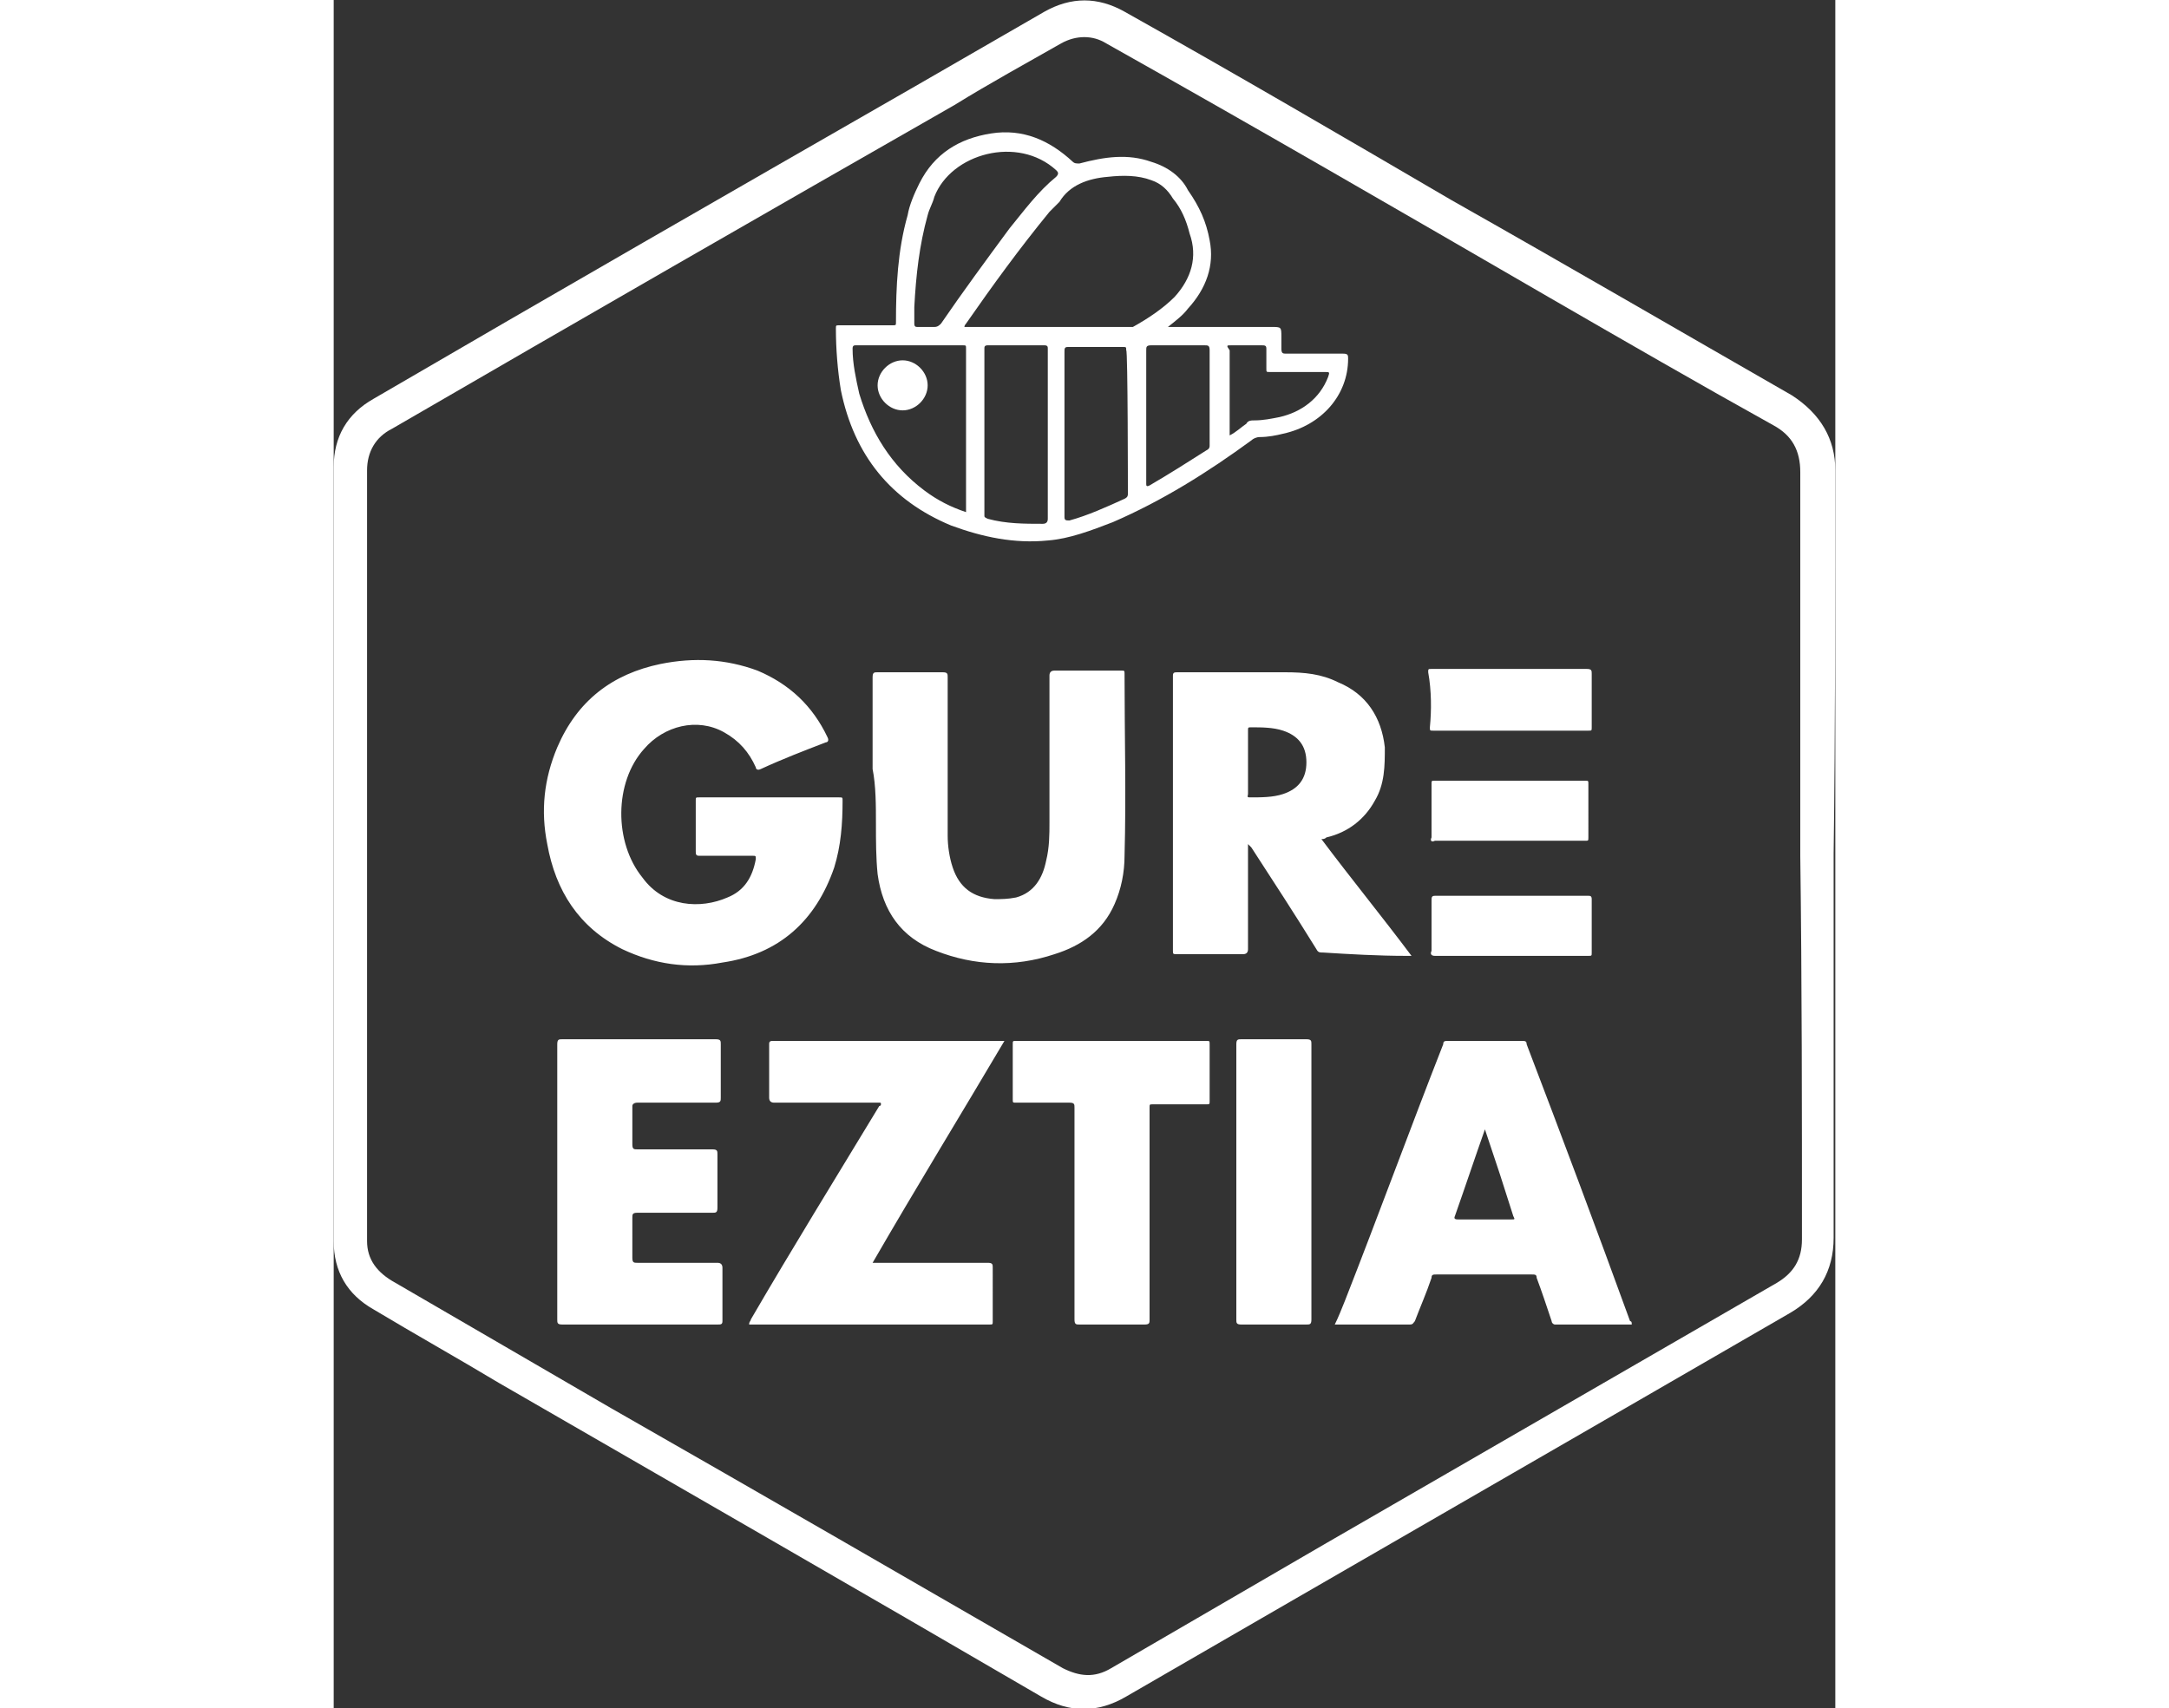
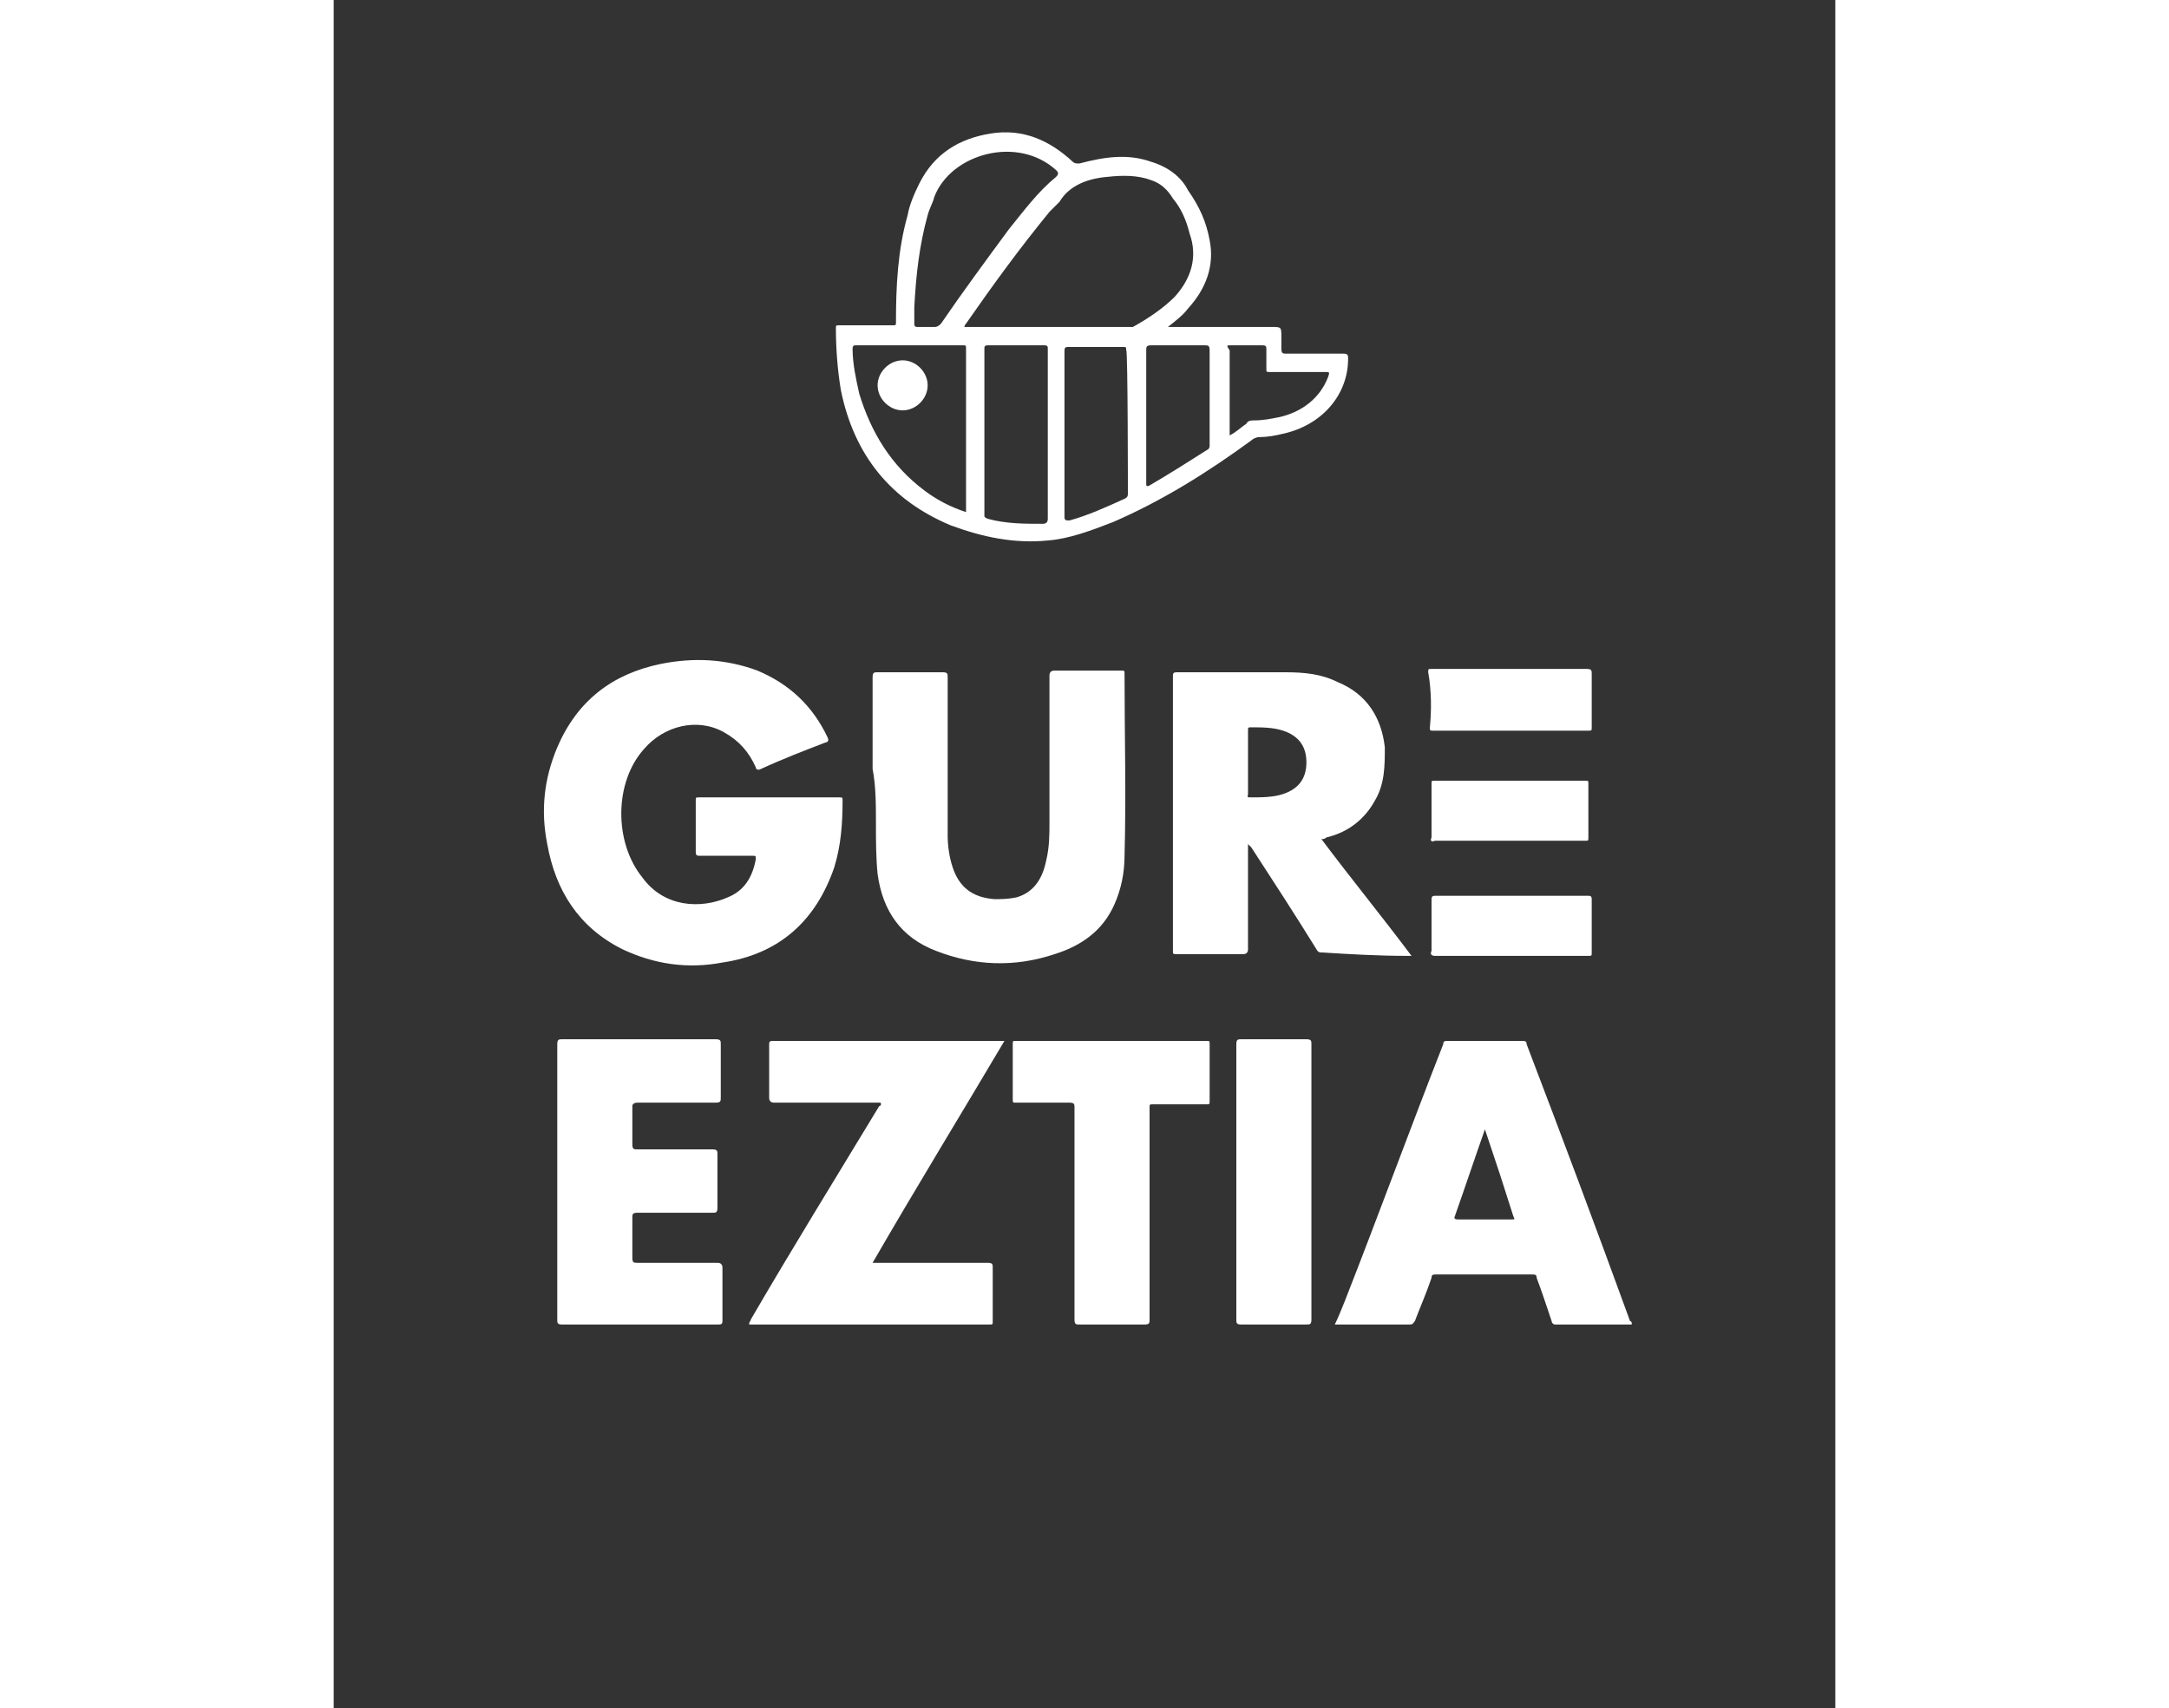
<svg xmlns="http://www.w3.org/2000/svg" version="1.1" id="Capa_1" x="0" y="0" viewBox="0 0 90 102.4" xml:space="preserve" width="130">
  <rect x="0" y="0" width="90" height="102.4" fill="#333333" stroke="none" />
  <style>.st0{fill:#fff}</style>
-   <path class="st0" d="M90 28.2c0-1.9-.9-3.4-2.6-4.5C80.6 19.8 73.9 15.9 67 12 60.5 8.2 54 4.4 47.4.7c-1.6-.9-3.2-.9-4.8 0l-7.8 4.5C24 11.4 13.2 17.6 2.4 23.9.8 24.8 0 26.2 0 28v46.4c0 1.8.8 3.2 2.4 4.1 2.5 1.5 5 2.9 7.5 4.4 10.9 6.3 21.7 12.5 32.5 18.8 1.7 1 3.4 1 5.1 0C60.8 94 74 86.4 87.3 78.7c1.7-1 2.6-2.5 2.6-4.5v-23c.1-7.6.1-15.3.1-23zm-2 46.1c0 1.2-.5 2-1.5 2.6l-27 15.6-12.9 7.5c-1 .6-1.9.5-2.9 0-9-5.2-18-10.4-27.1-15.6L3.7 76.9C2.6 76.3 2 75.5 2 74.4V28.2c0-1.1.5-2 1.5-2.5 11.2-6.5 22.5-13 33.7-19.4 2.1-1.3 4.3-2.5 6.4-3.7.9-.5 1.9-.5 2.7 0 8.9 5 17.7 10.1 26.5 15.2 4.5 2.6 9 5.2 13.5 7.7 1.1.6 1.6 1.5 1.6 2.8v23c.1 7.6.1 15.3.1 23z" />
  <path class="st0" d="M30 52c.4-1.3.5-2.6.5-4 0-.2 0-.2-.2-.2h-8.4c-.2 0-.2 0-.2.2v3c0 .2 0 .3.2.3h3.2c.2 0 .2 0 .2.2-.2 1.1-.7 1.9-1.7 2.3-1.6.7-3.8.6-5.1-1.2-1.7-2.1-1.7-5.7.1-7.7 1.2-1.4 3.2-1.9 4.8-1 .9.5 1.5 1.2 1.9 2.1 0 .1.1.2.3.1 1.3-.6 2.6-1.1 3.9-1.6.1 0 .2-.1.1-.3-.9-1.9-2.3-3.2-4.2-4-1.9-.7-3.8-.8-5.8-.4-2.9.6-5 2.2-6.2 5-.8 1.9-1 3.8-.6 5.8.5 2.8 1.9 5 4.5 6.3 1.9.9 3.9 1.2 6 .8 3.4-.5 5.6-2.5 6.7-5.7zm34.3 5.3h.3c-1.8-2.4-3.6-4.6-5.4-7 .1 0 .2 0 .3-.1 1.3-.3 2.3-1.1 2.9-2.2.6-1 .6-2.1.6-3.2-.2-1.8-1.1-3.2-2.8-3.9-1-.5-2-.6-3.2-.6h-6.4c-.2 0-.3 0-.3.2V57c0 .2 0 .2.3.2h3.9c.2 0 .3-.1.3-.3v-6.3l.2.2c1.3 2 2.6 4 3.9 6.1.1.2.2.2.4.2 1.6.1 3.3.2 5 .2zm-7.4-9.7c-.6.2-1.3.2-2 .2-.2 0-.1-.1-.1-.2v-3.8c0-.2 0-.2.2-.2.6 0 1.3 0 1.9.2.9.3 1.4.9 1.4 1.9 0 1-.5 1.6-1.4 1.9zm-24.4 1.8c0 1 0 2 .1 3 .3 2.2 1.4 3.8 3.5 4.6 2.3.9 4.7 1 7.1.2 1.6-.5 2.9-1.4 3.6-3 .4-.9.6-1.9.6-2.9.1-3.6 0-7.3 0-10.9 0-.2 0-.2-.2-.2h-4c-.2 0-.3.1-.3.3v8.8c0 .7 0 1.5-.2 2.3-.2 1-.7 1.9-1.8 2.2-.5.1-.9.1-1.3.1-1.3-.1-2.1-.7-2.5-1.9-.2-.6-.3-1.3-.3-1.9v-9.5c0-.2 0-.3-.3-.3h-3.9c-.2 0-.3 0-.3.3v5.5c.2 1 .2 2.2.2 3.3zM37 31.5c1.9.7 3.8 1.1 5.8.9 1.3-.1 2.6-.6 3.9-1.1 3-1.3 5.7-3 8.3-4.9.1-.1.3-.2.5-.2.5 0 1-.1 1.4-.2 2.3-.5 3.9-2.3 3.9-4.5 0-.2 0-.3-.3-.3h-3.4c-.2 0-.3 0-.3-.3v-.7c0-.6 0-.6-.6-.6H50c.5-.4.9-.7 1.2-1.1 1.1-1.2 1.6-2.6 1.3-4.1-.2-1.1-.6-2-1.3-3-.4-.8-1.2-1.4-2.2-1.7-1.4-.5-2.8-.3-4.3.1-.2 0-.3 0-.4-.1-1.4-1.3-3-2-4.9-1.7-1.9.3-3.4 1.2-4.3 3-.3.6-.6 1.3-.7 1.9-.6 2.1-.7 4.3-.7 6.4 0 .2 0 .2-.2.2h-3.2c-.2 0-.2 0-.2.2 0 1.2.1 2.5.3 3.7.8 3.9 3 6.6 6.6 8.1zm5.5-.1c-1.1 0-2.2 0-3.3-.3-.2-.1-.2-.1-.2-.2v-10c0-.1 0-.2.2-.2h3.4c.2 0 .2.1.2.2v10.2c0 .2-.1.3-.3.3zm5.1-1.8c0 .1 0 .2-.2.3-1.1.5-2.2 1-3.3 1.3-.2 0-.3 0-.3-.2v-9.9c0-.2 0-.3.2-.3h3.3c.2 0 .2 0 .2.2.1-.1.1 8.6.1 8.6zm6.2-8.9h1.8c.2 0 .3 0 .3.2v1.2c0 .2 0 .2.2.2h3.3c.3 0 .3 0 .2.3-.5 1.3-1.6 2.1-2.9 2.4-.5.1-1 .2-1.5.2-.2 0-.4 0-.5.2-.3.2-.6.5-1 .7V21c-.2-.3-.2-.3.1-.3zm-1.6 0c.2 0 .3 0 .3.3v5.7c0 .1 0 .2-.2.3-1.1.7-2.2 1.4-3.4 2.1-.2.1-.2 0-.2-.1v-8c0-.2 0-.3.3-.3h3.2zm-5.8-10.1c.9-.1 1.8-.1 2.6.2.6.2 1 .6 1.3 1.1.5.6.8 1.3 1 2.1.5 1.4.1 2.7-.9 3.8-.7.7-1.6 1.3-2.5 1.8H37.8s0-.1.1-.2c1.6-2.3 3.2-4.5 5-6.7l.6-.6c.6-1 1.7-1.4 2.9-1.5zm-11.6 7.8c.1-1.9.3-3.7.8-5.5.1-.4.3-.7.4-1.1 1-2.6 5-3.7 7.3-1.6.1.1.2.2 0 .4-1.1.9-1.9 2-2.8 3.1-1.4 1.9-2.8 3.8-4.1 5.7-.1.1-.2.2-.4.2h-1c-.1 0-.2 0-.2-.2v-1zm-3.5 2.3h6.4c.2 0 .2 0 .2.2v9.8c-.9-.3-1.7-.7-2.5-1.3-2-1.5-3.2-3.5-3.9-5.8-.2-.9-.4-1.8-.4-2.7 0-.2.1-.2.2-.2zm40.2 41.9c0-.2-.1-.2-.3-.2h-4.4c-.2 0-.3 0-.3.2-2 5.1-3.9 10.3-5.9 15.4-.2.5-.4 1-.6 1.4h4.5c.2 0 .2-.1.3-.2.3-.8.7-1.7 1-2.6 0-.2.1-.2.3-.2h5.7c.2 0 .3 0 .3.2.3.8.6 1.7.9 2.6 0 .1.1.2.2.2h4.6c0-.1 0-.2-.1-.2-2-5.5-4.1-11.1-6.2-16.6zm-.9 10.5h-3.2c-.1 0-.3 0-.2-.2.6-1.7 1.2-3.5 1.8-5.2l.9 2.7.8 2.5c.1.2.1.2-.1.2zM40.2 62.4H26.3c-.2 0-.2.1-.2.2v3.2c0 .2.1.3.3.3h6.3c.1 0 .1 0 .1.1 0 0 0 .1-.1.1-2.6 4.3-5.2 8.5-7.7 12.8 0 .1-.1.1-.1.3h14.4c.2 0 .2 0 .2-.2V76c0-.2 0-.3-.3-.3h-6.9c2.6-4.5 5.3-8.9 7.9-13.3.1 0 0 0 0 0zm-22 3.7h4.7c.3 0 .3-.1.3-.3v-3.2c0-.2 0-.3-.3-.3h-9.2c-.2 0-.3 0-.3.3v16.5c0 .2 0 .3.3.3H23c.2 0 .3 0 .3-.2V76c0-.2-.1-.3-.3-.3h-4.8c-.2 0-.3 0-.3-.3V73c0-.2 0-.3.3-.3h4.5c.2 0 .3 0 .3-.3v-3.2c0-.2 0-.3-.3-.3h-4.5c-.2 0-.3 0-.3-.3v-2.3c0-.1.1-.2.3-.2zm34.3-3.5c0-.2 0-.2-.2-.2H40.9c-.2 0-.2 0-.2.2v3.3c0 .2 0 .2.2.2h3.2c.3 0 .3.1.3.3v12.7c0 .3.1.3.3.3h3.9c.3 0 .3-.1.3-.3V66.4c0-.2 0-.2.2-.2h3.2c.2 0 .2 0 .2-.2v-3.4zm6.1 8.3v-8.3c0-.2 0-.3-.3-.3h-3.9c-.2 0-.3 0-.3.3v16.5c0 .2 0 .3.3.3h3.9c.2 0 .3 0 .3-.3v-8.2zm7.1-27.3c0 .2 0 .2.2.2h9.3c.2 0 .2 0 .2-.2v-3.2c0-.2 0-.3-.3-.3h-9.3c-.2 0-.2 0-.2.2.2 1.1.2 2.3.1 3.3zm.3 13.7h9.2c.2 0 .2 0 .2-.2v-3.2c0-.2-.1-.2-.2-.2H66c-.2 0-.2.1-.2.3v3c-.1.2 0 .3.2.3zm0-6.9h9c.2 0 .2 0 .2-.2V47c0-.2 0-.2-.2-.2h-9c-.2 0-.2 0-.2.2v3.2c-.1.2 0 .3.2.2z" />
  <path class="st0" d="M34.1 24.6c.8 0 1.5-.7 1.5-1.5s-.7-1.5-1.5-1.5-1.5.7-1.5 1.5.7 1.5 1.5 1.5z" />
</svg>